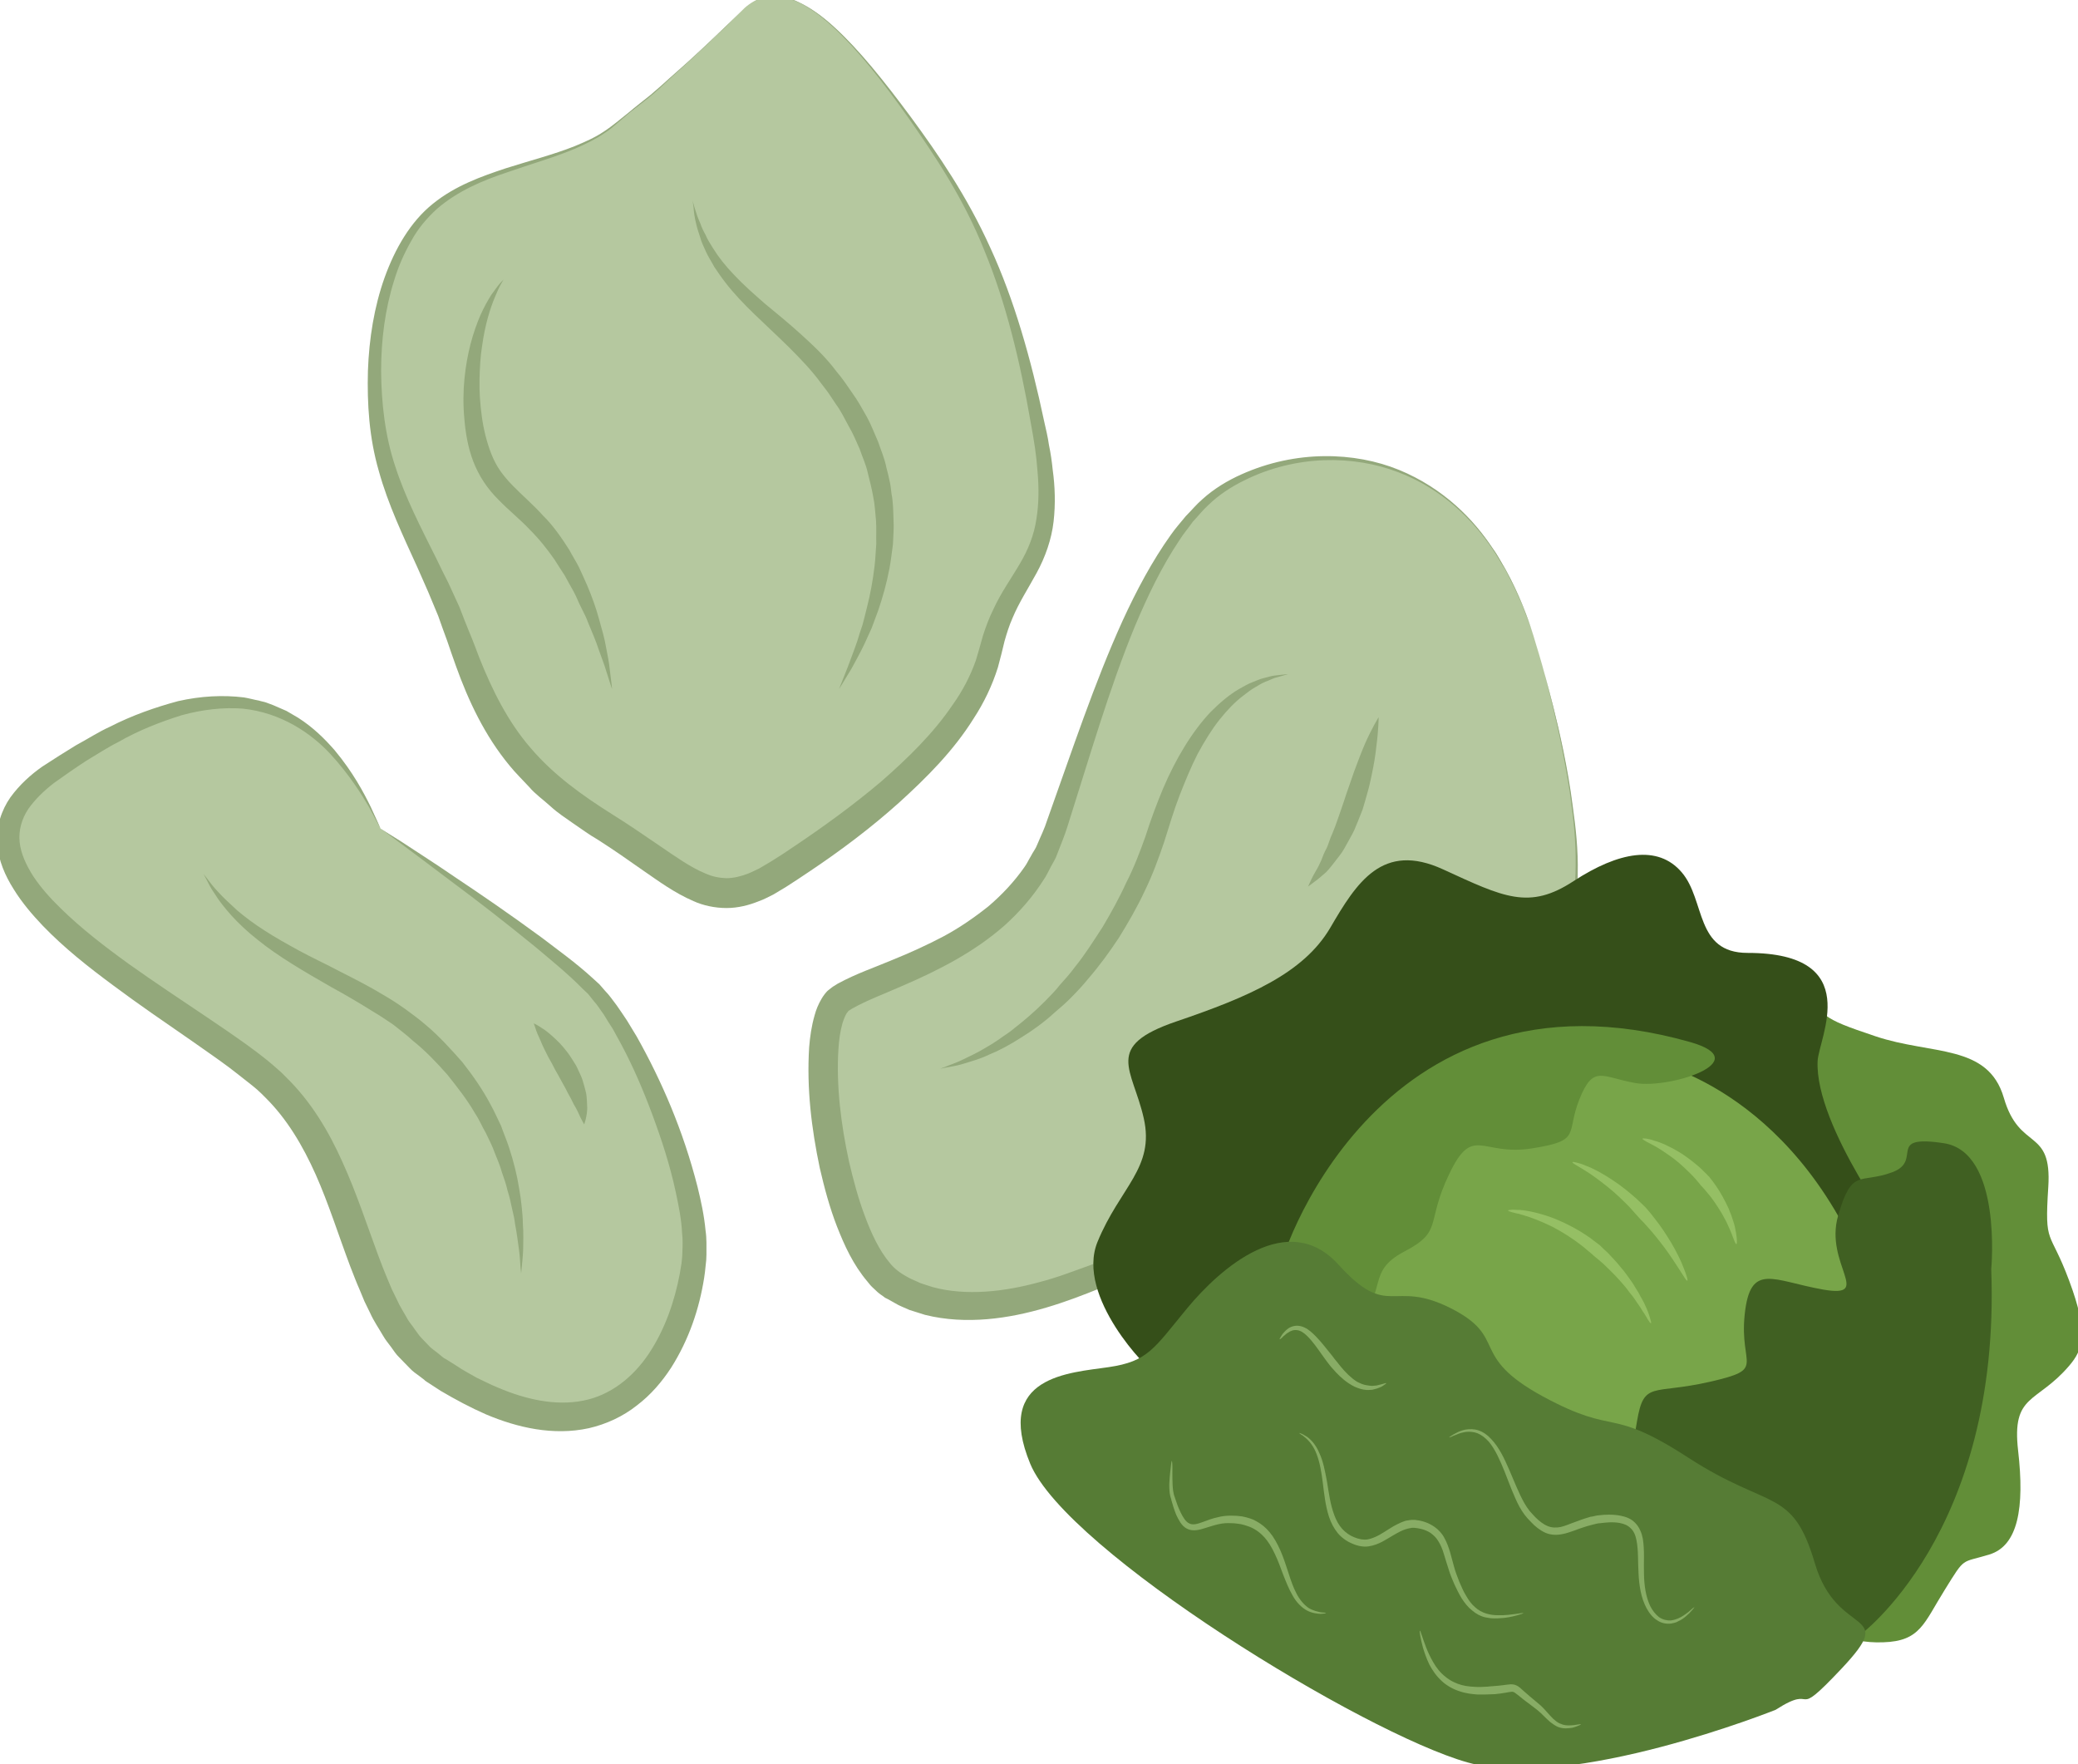
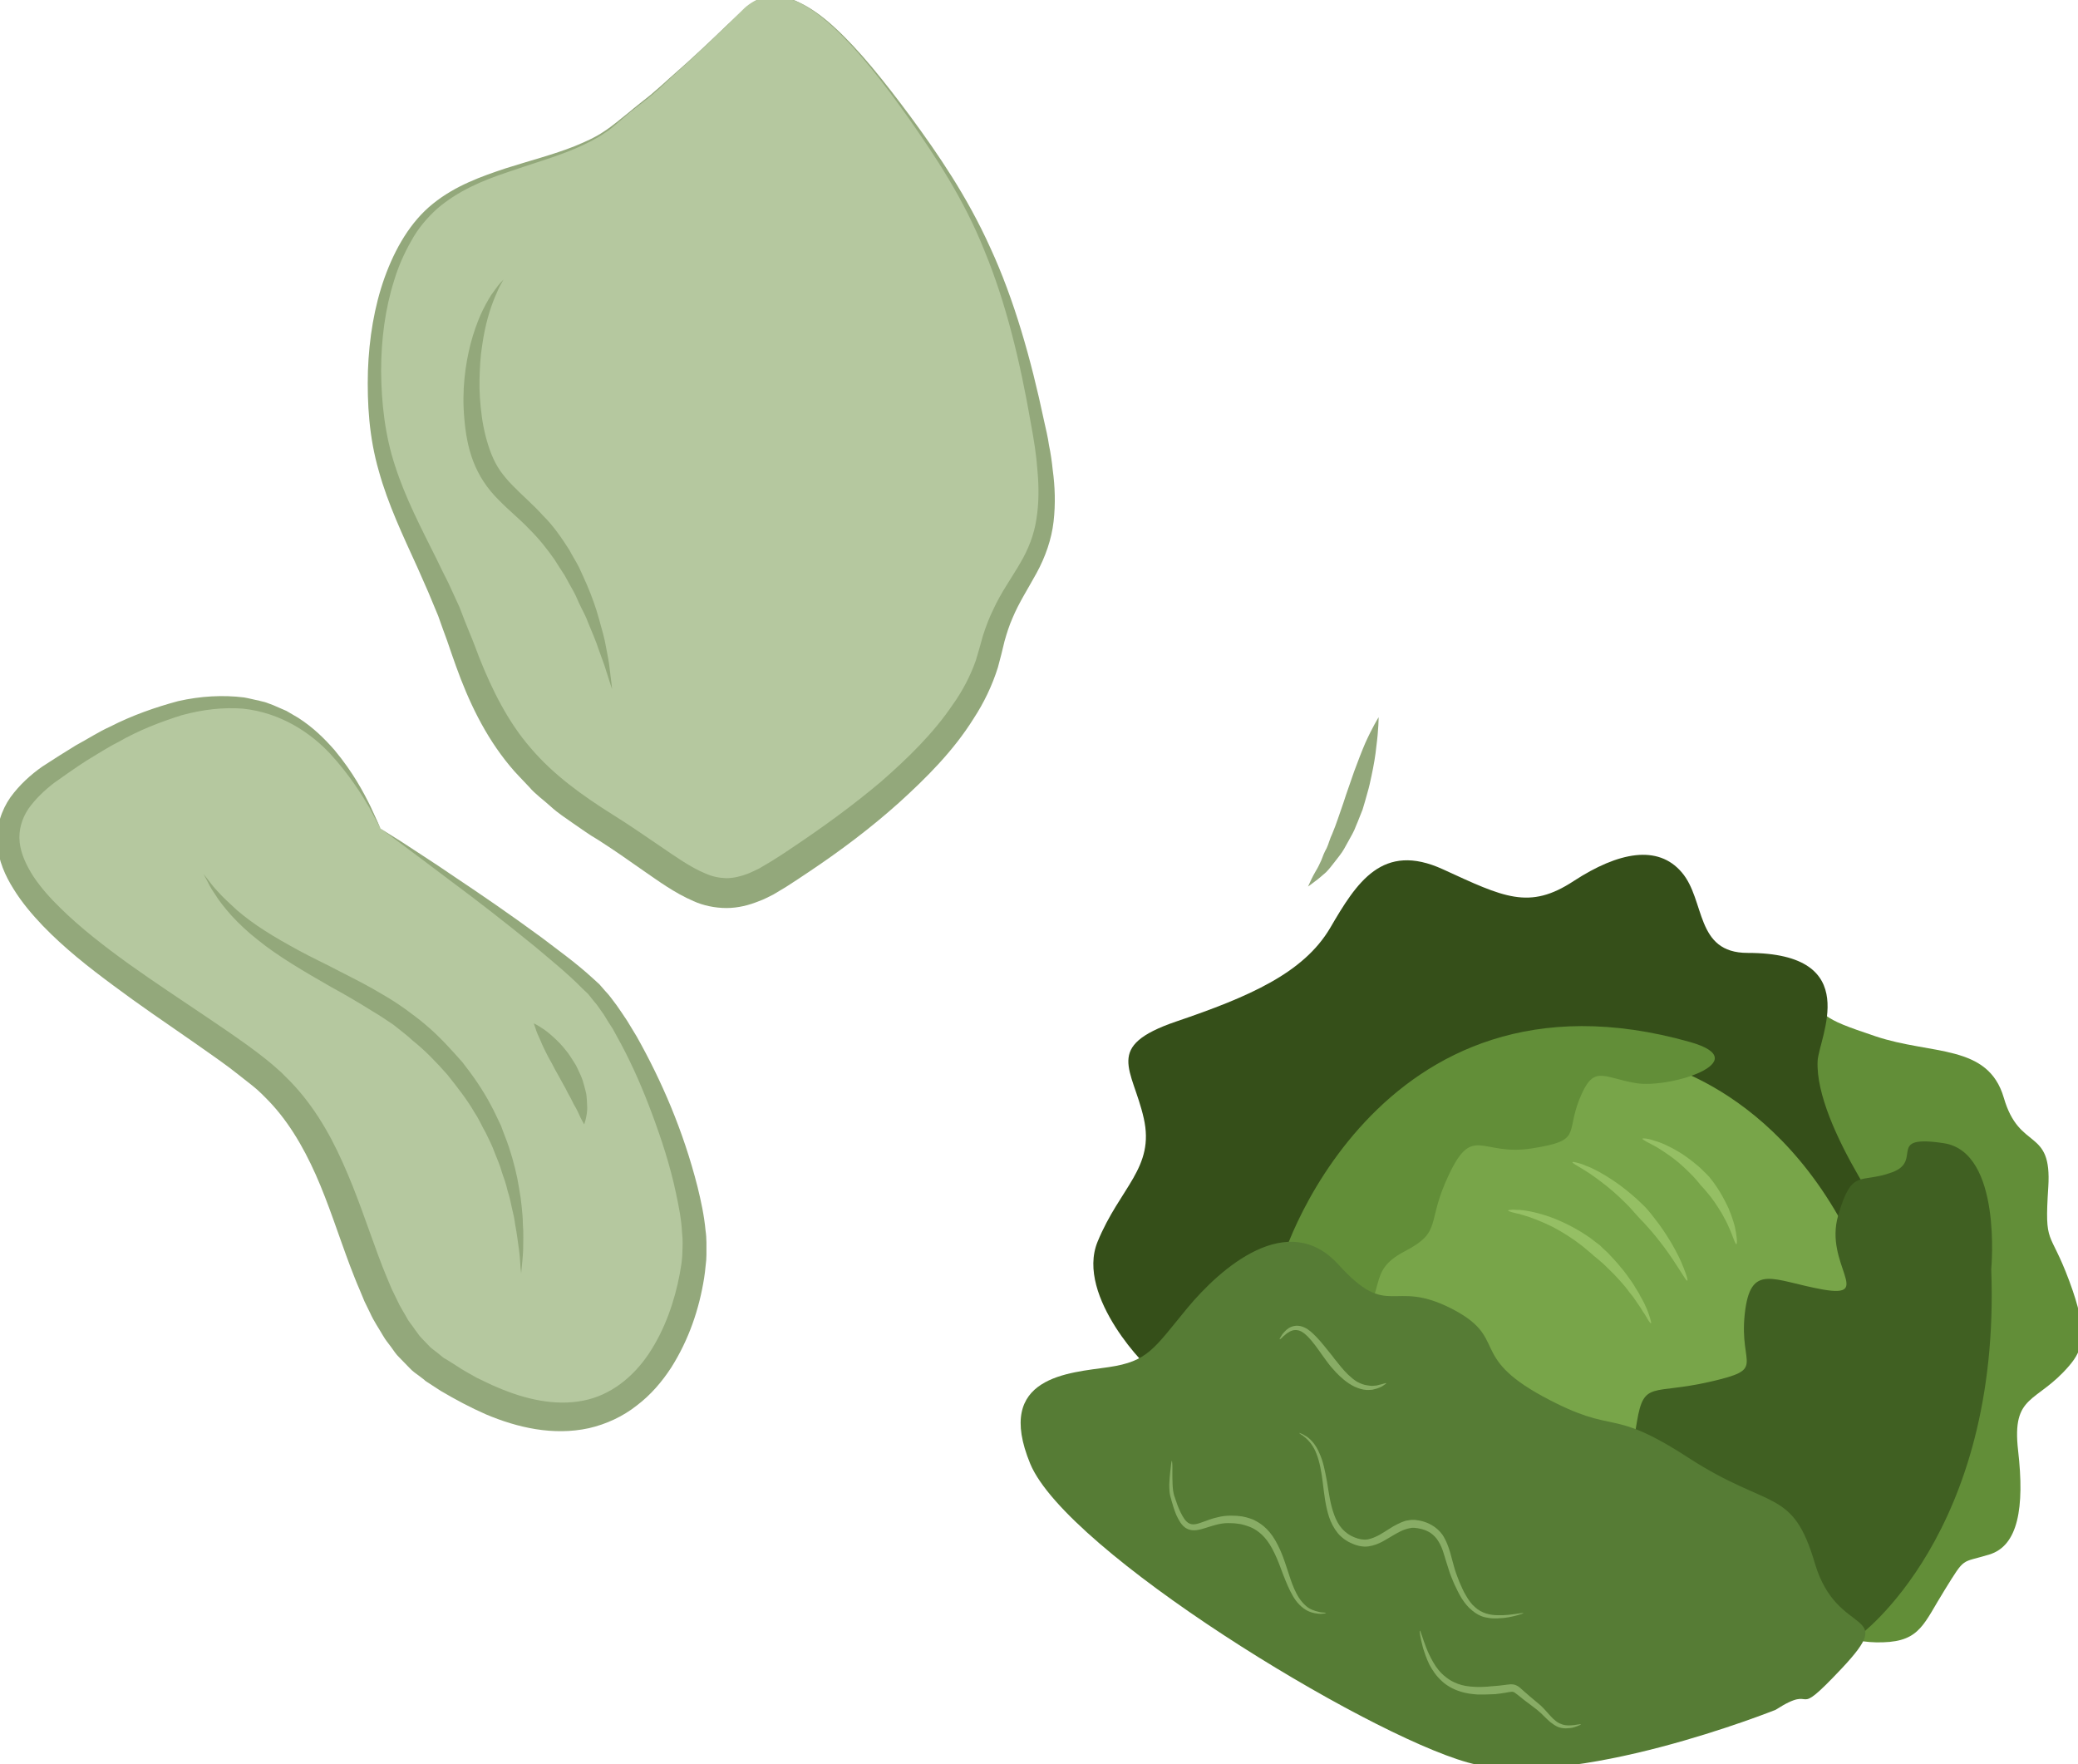
<svg xmlns="http://www.w3.org/2000/svg" xmlns:ns1="http://www.inkscape.org/namespaces/inkscape" xmlns:ns2="http://sodipodi.sourceforge.net/DTD/sodipodi-0.dtd" width="1095.579mm" height="929.987mm" viewBox="0 0 1095.579 929.987" version="1.1" id="svg8" ns1:version="0.92.4 (5da689c313, 2019-01-14)" ns2:docname="Chipsy kapustové.svg">
  <defs id="defs2">
    <style type="text/css" id="style2">
    .fil1 {fill:#E8C882;fill-rule:nonzero}
    .fil2 {fill:#EACA81;fill-rule:nonzero}
    .fil0 {fill:#FCE097;fill-rule:nonzero}
   </style>
    <style type="text/css" id="style2-8">
    .str0 {stroke:white;stroke-width:70.56}
    .fil3 {fill:#30561A;fill-rule:nonzero}
    .fil4 {fill:#3C6626;fill-rule:nonzero}
    .fil2 {fill:#4E7A34;fill-rule:nonzero}
    .fil1 {fill:#72915D;fill-rule:nonzero}
    .fil7 {fill:#CE9E63;fill-rule:nonzero}
    .fil6 {fill:#D89E52;fill-rule:nonzero}
    .fil5 {fill:#D8B280;fill-rule:nonzero}
    .fil0 {fill:white;fill-rule:nonzero}
   </style>
    <style type="text/css" id="style2-9">
   
    .fil2 {fill:#97AF68;fill-rule:nonzero}
    .fil0 {fill:#CDDBAB;fill-rule:nonzero}
    .fil3 {fill:#E6D6C4;fill-rule:nonzero}
    .fil1 {fill:#F9EFE1;fill-rule:nonzero}
    .fil4 {fill:white;fill-rule:nonzero}
   
  </style>
    <style type="text/css" id="style2-4">
   
    .fil0 {fill:#42051E;fill-rule:nonzero}
    .fil2 {fill:#8E2354;fill-rule:nonzero}
    .fil1 {fill:#D2E094;fill-rule:nonzero}
   
  </style>
    <style type="text/css" id="style2-5">
   
    .fil3 {fill:#616D1F;fill-rule:nonzero}
    .fil2 {fill:#889338;fill-rule:nonzero}
    .fil1 {fill:#D1B38F;fill-rule:nonzero}
    .fil4 {fill:#DDC9AF;fill-rule:nonzero}
    .fil0 {fill:#F4E9D9;fill-rule:nonzero}
    .fil5 {fill:#FFFCF9;fill-rule:nonzero}
   
  </style>
    <style type="text/css" id="style2-81">
   
    .fil1 {fill:#628C2C;fill-rule:nonzero}
    .fil0 {fill:#E5DDBD;fill-rule:nonzero}
   
  </style>
    <style type="text/css" id="style2-82">
   
    .fil2 {fill:#628C2C;fill-rule:nonzero}
    .fil0 {fill:#C62645;fill-rule:nonzero}
    .fil1 {fill:#F4D4DC;fill-rule:nonzero}
   
  </style>
    <style type="text/css" id="style2-0">
   
    .fil4 {fill:#89892E;fill-rule:nonzero}
    .fil1 {fill:#A3A549;fill-rule:nonzero}
    .fil5 {fill:#D0D354;fill-rule:nonzero}
    .fil0 {fill:#D6C2A1;fill-rule:nonzero}
    .fil6 {fill:#DADD5E;fill-rule:nonzero}
    .fil3 {fill:#E2CFB0;fill-rule:nonzero}
    .fil7 {fill:#E6D6BE;fill-rule:nonzero}
    .fil2 {fill:#F3E7D1;fill-rule:nonzero}
   
  </style>
    <style type="text/css" id="style2-7">
   
    .fil2 {fill:#C68148}
    .fil1 {fill:#890A0A;fill-rule:nonzero}
    .fil4 {fill:#961212;fill-rule:nonzero}
    .fil0 {fill:#A30D0D;fill-rule:nonzero}
    .fil3 {fill:#AF1B1B;fill-rule:nonzero}
    .fil6 {fill:#B72020;fill-rule:nonzero}
    .fil5 {fill:#D14242;fill-rule:nonzero}
   
  </style>
    <style type="text/css" id="style2-72">
   
    .fil1 {fill:black;fill-rule:nonzero}
    .fil6 {fill:#225B0A;fill-rule:nonzero}
    .fil4 {fill:#662E12;fill-rule:nonzero}
    .fil5 {fill:#8F1323;fill-rule:nonzero}
    .fil0 {fill:#961616;fill-rule:nonzero}
    .fil7 {fill:#B01515;fill-rule:nonzero}
    .fil3 {fill:#F7F7F7;fill-rule:nonzero}
    .fil2 {fill:white;fill-rule:nonzero}
   
  </style>
    <style type="text/css" id="style2-723">
   
    .fil0 {fill:black;fill-rule:nonzero}
    .fil3 {fill:#398942;fill-rule:nonzero}
    .fil6 {fill:#45AF51;fill-rule:nonzero}
    .fil5 {fill:#DBBF03;fill-rule:nonzero}
    .fil8 {fill:#ECC500;fill-rule:nonzero}
    .fil4 {fill:#EDCE30;fill-rule:nonzero}
    .fil2 {fill:#F7F7F7;fill-rule:nonzero}
    .fil7 {fill:#FFD628;fill-rule:nonzero}
    .fil1 {fill:white;fill-rule:nonzero}
   
  </style>
    <style type="text/css" id="style2-95">
   
    .fil0 {fill:#5AB216;fill-rule:nonzero}
    .fil5 {fill:#AAA494;fill-rule:nonzero}
    .fil7 {fill:#BFB7A5;fill-rule:nonzero}
    .fil4 {fill:#D8D8D8;fill-rule:nonzero}
    .fil1 {fill:#E51A1A;fill-rule:nonzero}
    .fil6 {fill:#E5E1DA;fill-rule:nonzero}
    .fil3 {fill:#E6E6E6;fill-rule:nonzero}
    .fil2 {fill:#F4F2F2;fill-rule:nonzero}
    .fil8 {fill:white;fill-rule:nonzero}
   
  </style>
    <style type="text/css" id="style2-6">
   
    .fil3 {fill:black;fill-rule:nonzero}
    .fil10 {fill:#99816B;fill-rule:nonzero}
    .fil11 {fill:#AF987E;fill-rule:nonzero}
    .fil6 {fill:#B7A18A;fill-rule:nonzero}
    .fil1 {fill:#BA855A;fill-rule:nonzero}
    .fil7 {fill:#CCBAA3;fill-rule:nonzero}
    .fil9 {fill:#D3C2B2;fill-rule:nonzero}
    .fil0 {fill:#DDC8B1;fill-rule:nonzero}
    .fil8 {fill:#E0CFB8;fill-rule:nonzero}
    .fil4 {fill:#E5D6C6;fill-rule:nonzero}
    .fil5 {fill:#EFE5DC;fill-rule:nonzero}
    .fil2 {fill:white;fill-rule:nonzero}
   
  </style>
    <style type="text/css" id="style2-46">
   
    .fil0 {fill:#FEFEFE}
    .fil7 {fill:#5B63AA}
    .fil2 {fill:#331972;fill-rule:nonzero}
    .fil1 {fill:#45AF51;fill-rule:nonzero}
    .fil4 {fill:#5037A0;fill-rule:nonzero}
    .fil3 {fill:#662E12;fill-rule:nonzero}
    .fil5 {fill:#ADDDF6;}
    .fil6 {fill:#40A4B1;}
   
  </style>
    <style type="text/css" id="style2-97">
   
    .fil1 {fill:black;fill-rule:nonzero}
    .fil6 {fill:#225B0A;fill-rule:nonzero}
    .fil4 {fill:#662E12;fill-rule:nonzero}
    .fil5 {fill:#8F1323;fill-rule:nonzero}
    .fil0 {fill:#961616;fill-rule:nonzero}
    .fil7 {fill:#B01515;fill-rule:nonzero}
    .fil3 {fill:#F7F7F7;fill-rule:nonzero}
    .fil2 {fill:white;fill-rule:nonzero}
   
  </style>
    <style type="text/css" id="style2-02">
   
    .fil5 {fill:#0D0D1F}
    .fil3 {fill:#97E053}
    .fil2 {fill:#E5EDC7}
    .fil4 {fill:#FAFAF5}
    .fil0 {fill:white}
    .fil1 {fill:#467691;fill-rule:nonzero}
   
  </style>
    <style type="text/css" id="style2-93">
    .fil1 {fill:#E8C882;fill-rule:nonzero}
    .fil2 {fill:#EACA81;fill-rule:nonzero}
    .fil0 {fill:#FCE097;fill-rule:nonzero}
   </style>
    <style type="text/css" id="style2-8-9">
    .str0 {stroke:white;stroke-width:70.56}
    .fil3 {fill:#30561A;fill-rule:nonzero}
    .fil4 {fill:#3C6626;fill-rule:nonzero}
    .fil2 {fill:#4E7A34;fill-rule:nonzero}
    .fil1 {fill:#72915D;fill-rule:nonzero}
    .fil7 {fill:#CE9E63;fill-rule:nonzero}
    .fil6 {fill:#D89E52;fill-rule:nonzero}
    .fil5 {fill:#D8B280;fill-rule:nonzero}
    .fil0 {fill:white;fill-rule:nonzero}
   </style>
    <style type="text/css" id="style2-2">
   
    .fil1 {fill:#354F19;fill-rule:nonzero}
    .fil3 {fill:#406022;fill-rule:nonzero}
    .fil4 {fill:#567C35;fill-rule:nonzero}
    .fil0 {fill:#628E38;fill-rule:nonzero}
    .fil2 {fill:#78A549;fill-rule:nonzero}
    .fil5 {fill:#88AC65;fill-rule:nonzero}
    .fil6 {fill:#95BF64;fill-rule:nonzero}
   
  </style>
  </defs>
  <ns2:namedview id="base" pagecolor="#ffffff" bordercolor="#666666" borderopacity="1.0" ns1:pageopacity="0.0" ns1:pageshadow="2" ns1:zoom="0.175" ns1:cx="1513.3932" ns1:cy="1570.9646" ns1:document-units="mm" ns1:current-layer="Vrstva_x0020_1-6" showgrid="false" showguides="true" ns1:window-width="1920" ns1:window-height="1001" ns1:window-x="-9" ns1:window-y="-9" ns1:window-maximized="1" />
  <g ns1:label="Vrstva 1" ns1:groupmode="layer" id="layer1" transform="translate(474.897,594.553)">
    <g ns1:label="Vrstva 1" ns1:groupmode="layer" transform="matrix(0.265,0,0,0.265,515.71,289.41)" id="layer1-1">
      <g transform="matrix(0.244,0,0,0.244,-3450,-3999.026)" id="Vrstva_x0020_1">
        <g transform="matrix(4.094,0,0,4.094,-23246.633,-42137.532)" id="Vrstva_x0020_1-9">
          <g transform="matrix(1.153,0,0,1.153,-5913.818,-3852.181)" id="Vrstva_x0020_1-7">
            <g id="_433943408">
              <g ns1:label="Vrstva 1" ns1:groupmode="layer" transform="matrix(2.031,0,0,2.031,12384.973,14657.205)" id="layer1-2">
                <g transform="matrix(0.244,0,0,0.244,-3118.67,-3893.97)" id="Vrstva_x0020_1-6">
                  <path ns1:connector-curvature="0" d="m 8899,15187 c 0,0 588,398 743,559 155,161 362,671 352,916 -10,246 -212,871 -904,412 -292,-194 -264,-722 -573,-1002 -309,-280 -1283,-721 -768,-1079 515,-358 901,-357 1150,194 z" style="fill:#b5c89f;fill-opacity:1;fill-rule:nonzero" id="path7" class="fil0" />
-                   <path ns1:connector-curvature="0" d="m 12929,14553 c 0,0 205,650 118,950 -86,300 -453,764 -651,909 -198,144 -828,264 -1024,343 -196,79 -476,159 -688,24 -211,-135 -319,-909 -180,-1000 139,-91 605,-173 744,-582 140,-409 279,-903 513,-1136 235,-233 933,-333 1168,492 z" style="fill:#b5c89f;fill-opacity:1;fill-rule:nonzero" id="path9" class="fil0" />
                  <path ns1:connector-curvature="0" d="m 10167,12328 c 0,0 -279,281 -472,421 -192,140 -524,123 -681,351 -158,228 -158,578 -105,789 52,210 175,386 262,631 87,246 175,456 489,649 315,193 385,333 630,175 244,-158 664,-456 734,-771 70,-316 262,-281 175,-754 -88,-474 -193,-737 -402,-1035 -210,-298 -455,-614 -630,-456 z" style="fill:#b5c89f;fill-opacity:1;fill-rule:nonzero" id="path11" class="fil0" />
                  <path ns1:connector-curvature="0" d="m 10167,12328 c 0,0 6,-5 19,-15 13,-8 34,-21 64,-26 30,-4 69,1 109,21 40,19 82,49 124,88 84,77 171,185 265,312 94,128 196,276 277,456 82,178 141,385 187,603 6,27 13,55 17,84 6,28 10,57 13,86 8,58 10,119 3,180 -7,62 -29,124 -59,179 -30,55 -62,104 -84,157 -12,27 -20,53 -28,81 -7,30 -14,58 -23,91 -20,64 -49,124 -85,179 -70,112 -163,205 -260,293 -97,87 -202,166 -311,239 -28,19 -54,36 -82,54 -15,9 -30,18 -45,27 -17,8 -32,17 -50,23 -34,14 -73,24 -113,24 -41,0 -82,-9 -115,-24 -69,-30 -122,-70 -176,-107 -54,-38 -104,-73 -159,-108 -28,-16 -55,-36 -83,-55 -27,-19 -55,-37 -80,-60 -25,-23 -53,-42 -75,-68 -23,-25 -47,-48 -68,-74 -87,-105 -144,-227 -187,-347 -11,-30 -21,-60 -31,-89 -11,-29 -21,-58 -31,-86 -12,-28 -23,-56 -35,-84 -12,-28 -25,-56 -37,-84 -50,-110 -103,-221 -135,-337 -34,-117 -41,-235 -38,-349 4,-113 22,-224 58,-325 36,-100 90,-195 169,-258 78,-63 169,-95 253,-123 85,-27 167,-48 240,-77 36,-15 71,-30 102,-51 31,-20 58,-44 85,-65 26,-22 52,-42 77,-62 24,-20 46,-40 67,-59 86,-75 150,-137 194,-179 44,-42 67,-65 67,-65 z m 0,0 c 0,0 -23,23 -66,66 -44,42 -108,104 -193,180 -21,19 -43,40 -67,60 -25,20 -50,41 -77,62 -13,11 -27,22 -40,33 -14,12 -28,24 -44,34 -30,21 -66,38 -102,54 -73,31 -155,54 -238,83 -84,28 -171,64 -244,127 -35,32 -66,68 -90,112 -25,44 -45,89 -60,139 -31,98 -45,205 -45,315 1,109 13,223 49,331 35,109 89,213 144,323 13,28 27,55 41,83 13,28 26,57 39,85 11,30 23,59 35,89 12,28 23,58 34,87 45,113 100,224 179,315 80,94 179,165 287,233 55,34 111,73 164,109 53,36 106,74 157,95 26,12 50,16 74,17 25,0 50,-6 76,-16 13,-5 26,-12 39,-18 l 39,-23 c 26,-16 54,-34 80,-52 106,-71 209,-146 305,-227 94,-82 183,-169 250,-268 35,-49 62,-101 81,-155 8,-26 17,-58 25,-87 10,-31 22,-63 36,-91 27,-59 64,-110 93,-160 29,-49 49,-100 57,-154 9,-55 9,-111 4,-167 -2,-28 -5,-56 -9,-83 -4,-28 -9,-55 -14,-83 -38,-220 -88,-424 -162,-603 -72,-181 -172,-330 -263,-460 -91,-129 -177,-238 -260,-315 -42,-39 -83,-70 -123,-89 -39,-19 -78,-25 -108,-21 -30,5 -51,17 -64,25 -12,10 -19,15 -19,15 z" style="fill:#93a87b;fill-opacity:1;fill-rule:nonzero" id="path13" class="fil1" />
-                   <path ns1:connector-curvature="0" d="m 12929,14553 c 0,0 -3,-8 -8,-24 -5,-16 -11,-40 -23,-70 -6,-14 -12,-31 -19,-50 -8,-18 -17,-37 -26,-58 -10,-21 -22,-43 -34,-67 -15,-22 -28,-48 -45,-72 -66,-98 -172,-208 -328,-267 -153,-59 -355,-62 -537,29 -45,22 -88,50 -125,86 -19,17 -36,39 -54,58 -15,22 -33,42 -47,65 -61,91 -110,193 -155,300 -89,216 -157,453 -235,698 -9,30 -23,62 -35,94 -5,16 -15,31 -23,46 -8,15 -15,31 -25,45 -37,58 -83,111 -135,158 -104,92 -229,156 -354,210 -63,28 -126,51 -179,81 l -11,7 c 1,-1 -1,1 -1,1 -1,1 -2,2 -3,4 -2,2 -3,3 -4,5 -5,9 -10,21 -14,34 -8,28 -12,59 -14,90 -8,128 9,263 37,392 15,64 32,128 55,189 22,60 50,120 87,164 17,21 37,36 65,51 13,7 27,12 41,19 14,5 28,9 43,14 58,16 121,20 184,16 63,-4 126,-16 188,-33 63,-16 121,-39 185,-62 130,-42 256,-70 381,-102 124,-31 245,-62 361,-100 116,-38 229,-77 313,-154 88,-74 165,-159 235,-243 71,-84 135,-169 192,-254 56,-84 106,-169 143,-254 9,-21 18,-42 25,-64 4,-11 7,-21 11,-32 3,-11 5,-21 8,-32 2,-11 5,-21 6,-32 2,-11 3,-21 4,-32 1,-10 2,-21 4,-31 0,-11 0,-21 1,-32 3,-82 -3,-160 -13,-232 -8,-71 -21,-136 -32,-195 -23,-117 -47,-208 -63,-270 -17,-62 -27,-94 -27,-94 z m 0,0 c 0,0 10,32 27,94 17,62 42,152 66,269 12,59 24,124 33,196 10,71 19,149 17,233 0,10 0,21 0,31 -1,11 -2,21 -3,32 -1,11 -2,22 -3,33 -2,11 -4,21 -6,32 -3,11 -5,22 -8,34 -3,10 -6,21 -10,32 -6,22 -15,43 -24,65 -36,87 -83,174 -137,262 -54,87 -115,176 -184,263 -69,87 -143,175 -231,256 -11,11 -23,20 -35,30 l -18,14 c -8,7 -12,9 -19,14 -24,17 -53,32 -81,46 -55,27 -113,51 -172,71 -117,43 -238,79 -361,115 -123,36 -251,69 -370,113 -120,49 -254,97 -396,109 -71,6 -145,3 -217,-15 -18,-6 -36,-11 -54,-17 -17,-8 -35,-14 -51,-24 l -25,-14 -6,-3 -4,-2 -5,-4 -10,-7 c -6,-4 -16,-13 -24,-21 -9,-8 -15,-15 -21,-23 -51,-60 -81,-127 -107,-193 -26,-67 -44,-135 -60,-204 -29,-138 -46,-277 -37,-421 3,-36 8,-73 19,-111 5,-19 13,-39 25,-59 3,-5 7,-11 11,-16 4,-5 8,-10 15,-15 6,-4 10,-9 18,-13 l 11,-7 c 66,-36 130,-57 191,-83 62,-25 121,-52 178,-82 56,-30 108,-66 157,-105 48,-41 90,-86 125,-136 9,-12 15,-26 23,-39 7,-14 17,-26 22,-40 12,-29 25,-54 35,-86 86,-240 164,-477 262,-693 49,-107 104,-210 169,-301 16,-23 35,-44 52,-65 20,-20 37,-41 58,-59 41,-37 88,-65 135,-86 191,-86 396,-79 550,-16 78,32 144,76 198,124 54,48 96,100 129,150 18,24 30,50 44,72 13,24 24,46 34,67 10,21 18,41 26,59 7,18 13,35 19,50 11,30 17,54 22,70 5,16 8,24 8,24 z" style="fill:#93a87b;fill-opacity:1;fill-rule:nonzero" id="path15" class="fil1" />
                  <path ns1:connector-curvature="0" d="m 8899,15187 c 0,0 -14,-25 -39,-73 -27,-46 -69,-114 -136,-187 -67,-72 -171,-144 -306,-158 -67,-5 -139,3 -212,23 -73,23 -149,52 -222,94 -38,19 -74,43 -111,65 -37,24 -77,52 -112,77 -35,27 -66,57 -90,91 -23,35 -34,74 -30,115 4,40 23,81 48,120 26,39 58,75 94,110 71,70 154,134 240,196 87,62 178,122 270,184 46,31 93,63 139,96 24,17 46,34 70,53 12,10 23,19 33,28 l 17,15 16,16 c 88,85 151,191 199,299 49,108 85,219 124,324 10,27 20,53 31,79 l 16,38 18,37 c 11,25 26,47 39,71 7,11 16,21 23,32 8,10 15,22 23,30 l 25,26 c 7,9 21,18 31,26 l 17,14 4,3 2,2 c 2,1 -4,-4 -1,-1 l 9,5 35,22 c 23,16 47,28 71,42 24,11 48,24 73,34 98,42 202,65 298,46 95,-18 175,-82 230,-165 55,-83 89,-181 107,-277 2,-12 4,-25 6,-36 1,-12 3,-23 3,-37 1,-23 2,-46 -1,-70 -2,-47 -12,-95 -22,-142 -20,-94 -50,-185 -82,-271 -32,-86 -67,-167 -107,-242 -10,-18 -20,-37 -30,-55 -11,-17 -22,-34 -32,-51 -12,-16 -21,-32 -35,-47 l -19,-24 -20,-19 c -53,-54 -112,-101 -165,-146 -108,-88 -205,-163 -286,-223 -160,-121 -253,-189 -253,-189 z m 0,0 c 0,0 24,16 70,44 45,30 112,72 195,129 84,56 185,125 298,208 56,43 117,86 177,141 8,7 14,13 23,21 l 20,23 c 14,14 27,33 40,50 12,17 24,35 36,53 11,19 23,37 34,56 86,153 162,327 212,524 12,49 23,99 28,153 4,26 3,54 3,83 0,12 -1,26 -3,40 -1,14 -3,27 -5,41 -17,108 -53,215 -115,313 -32,49 -71,95 -120,132 -48,38 -106,65 -167,79 -124,27 -249,-2 -358,-48 -55,-24 -107,-52 -158,-82 l -37,-24 -9,-6 c 2,2 -6,-4 -6,-4 l -2,-1 -4,-4 -17,-13 c -12,-9 -22,-15 -34,-28 l -35,-36 c -13,-12 -20,-25 -30,-38 -9,-12 -19,-24 -27,-38 -15,-26 -33,-52 -45,-79 l -20,-41 -17,-41 c -12,-27 -22,-54 -33,-82 -41,-109 -75,-218 -120,-319 -45,-101 -101,-195 -175,-268 l -14,-14 -15,-14 c -11,-9 -21,-18 -32,-26 -20,-16 -42,-33 -64,-50 -44,-33 -90,-64 -135,-96 -91,-63 -182,-125 -269,-190 -88,-65 -173,-132 -248,-210 -37,-39 -72,-80 -101,-127 -29,-46 -53,-99 -57,-158 -5,-59 15,-118 46,-162 32,-44 71,-79 111,-107 41,-27 78,-50 117,-74 41,-22 79,-47 119,-65 78,-40 159,-68 237,-89 79,-18 157,-22 230,-13 18,3 35,8 52,11 9,3 18,4 26,7 8,3 16,6 24,9 15,7 31,13 46,20 14,8 27,16 41,24 53,34 93,74 127,113 65,78 102,149 126,198 22,49 34,75 34,75 z" style="fill:#93a87b;fill-opacity:1;fill-rule:nonzero" id="path17" class="fil1" />
                  <path ns1:connector-curvature="0" d="m 9328,13273 c 0,0 -3,5 -9,16 -6,10 -13,26 -21,45 -17,40 -35,98 -45,171 -6,36 -8,75 -9,117 -1,41 2,85 8,129 6,44 17,89 33,130 10,25 19,41 31,59 13,18 27,35 44,52 33,34 72,67 106,105 34,33 65,78 91,119 11,21 24,41 34,61 10,21 19,42 28,62 17,40 31,79 41,116 10,36 20,69 25,100 6,30 11,56 13,78 6,44 8,68 8,68 0,0 -8,-23 -21,-65 -6,-21 -16,-45 -26,-74 -9,-28 -23,-60 -37,-94 -6,-17 -15,-34 -24,-52 -9,-17 -16,-37 -26,-55 -10,-18 -21,-37 -31,-56 -12,-18 -24,-37 -36,-56 -26,-37 -52,-70 -88,-106 -32,-34 -70,-64 -107,-102 -18,-18 -36,-39 -51,-62 -15,-22 -29,-51 -37,-72 -19,-50 -27,-101 -31,-149 -9,-97 3,-187 22,-261 10,-38 22,-71 34,-99 13,-29 26,-52 38,-71 13,-18 23,-32 31,-41 8,-8 12,-13 12,-13 z" style="fill:#93a87b;fill-opacity:1;fill-rule:nonzero" id="path19" class="fil2" />
-                   <path ns1:connector-curvature="0" d="m 9987,12999 c 0,0 2,8 6,22 2,6 5,15 8,25 3,10 8,21 13,33 4,12 10,25 18,39 6,15 15,29 25,45 19,31 44,63 75,95 31,33 67,65 106,99 40,33 83,68 126,107 43,39 88,81 125,131 10,12 19,23 28,36 l 27,39 c 19,26 34,54 50,82 15,27 26,57 39,86 10,30 23,59 29,90 4,15 8,31 11,46 4,15 5,30 7,46 6,30 6,60 7,90 2,30 -1,59 -2,87 -4,29 -7,56 -12,83 -10,53 -24,102 -39,146 -8,22 -16,43 -23,62 -9,20 -17,38 -25,55 -16,34 -33,63 -45,86 -28,47 -44,72 -44,72 0,0 11,-28 31,-78 9,-25 21,-55 33,-90 5,-17 11,-36 18,-56 5,-20 11,-41 16,-63 11,-43 20,-91 26,-142 3,-25 4,-52 6,-78 -1,-27 1,-54 -1,-81 -3,-28 -4,-56 -10,-84 -5,-28 -12,-55 -19,-83 -6,-28 -19,-55 -28,-82 -12,-27 -23,-54 -38,-79 -14,-26 -27,-53 -44,-76 l -24,-36 c -8,-12 -18,-24 -27,-36 -34,-47 -74,-88 -114,-128 -80,-79 -163,-149 -221,-225 -14,-18 -27,-37 -39,-55 -10,-19 -21,-35 -29,-53 -8,-18 -16,-34 -20,-50 -5,-15 -10,-30 -13,-43 -7,-27 -9,-47 -10,-62 -2,-14 -3,-22 -3,-22 z" style="fill:#93a87b;fill-opacity:1;fill-rule:nonzero" id="path21" class="fil2" />
-                   <path ns1:connector-curvature="0" d="m 10849,16024 c 0,0 7,-2 20,-7 13,-6 33,-12 56,-23 24,-12 52,-24 83,-43 16,-9 32,-19 49,-31 16,-12 34,-22 51,-37 35,-27 71,-58 107,-94 17,-18 36,-36 52,-57 18,-20 36,-40 52,-62 35,-43 65,-91 97,-140 29,-49 58,-101 82,-154 27,-52 48,-108 67,-161 18,-57 39,-113 61,-166 45,-106 102,-200 166,-268 33,-33 66,-61 99,-80 16,-9 31,-18 47,-24 15,-6 28,-12 42,-15 13,-3 24,-7 34,-8 11,-1 19,-2 26,-3 14,-2 22,-2 22,-2 0,0 -7,2 -21,6 -7,2 -15,4 -25,7 -9,3 -20,9 -32,13 -12,5 -24,12 -37,20 -14,8 -27,18 -41,29 -28,21 -56,50 -83,84 -27,34 -52,75 -76,119 -23,45 -43,94 -63,145 -20,52 -36,106 -54,163 -20,59 -41,116 -68,171 -26,56 -57,109 -89,161 -33,50 -68,98 -106,142 -18,22 -37,43 -57,63 -19,20 -40,38 -60,55 -39,36 -80,65 -119,89 -39,25 -76,45 -111,59 -33,16 -65,24 -90,32 -26,8 -46,10 -60,13 -14,3 -21,4 -21,4 z" style="fill:#93a87b;fill-opacity:1;fill-rule:nonzero" id="path23" class="fil2" />
                  <path ns1:connector-curvature="0" d="m 11596,16227 c 0,0 21,-5 57,-12 18,-3 40,-9 64,-16 12,-3 25,-6 38,-11 14,-4 28,-9 43,-14 29,-9 60,-24 93,-37 16,-6 32,-15 48,-23 17,-9 34,-16 51,-26 16,-10 33,-20 50,-30 17,-9 33,-22 50,-32 34,-21 65,-48 97,-73 30,-28 62,-54 88,-84 28,-28 52,-59 76,-89 11,-15 21,-32 31,-47 6,-7 11,-15 16,-22 4,-8 8,-16 12,-24 9,-15 17,-30 25,-45 7,-14 13,-29 19,-43 5,-15 12,-28 16,-42 5,-13 8,-26 12,-38 4,-12 7,-23 11,-34 2,-11 4,-21 5,-30 7,-36 12,-57 12,-57 0,0 1,21 2,59 0,9 1,20 1,31 -2,11 -3,23 -5,36 -1,14 -3,28 -5,42 -2,15 -7,30 -11,45 -4,16 -8,33 -14,50 -7,16 -13,33 -21,50 -3,9 -7,18 -11,26 -4,9 -9,17 -14,26 -9,17 -19,35 -30,52 -24,33 -47,70 -77,100 -28,33 -61,62 -93,92 -34,26 -68,54 -105,76 -35,24 -73,42 -109,60 -37,17 -74,32 -109,43 -35,11 -69,21 -101,27 -15,3 -31,6 -45,8 -15,2 -29,3 -42,5 -26,2 -48,4 -67,3 -37,-1 -58,-2 -58,-2 z" style="fill:#eaca81;fill-rule:nonzero" id="path25" class="fil2" />
                  <path ns1:connector-curvature="0" d="m 12132,15389 c 0,0 4,-9 12,-26 4,-8 9,-18 15,-28 7,-11 13,-24 19,-37 5,-14 11,-29 19,-43 7,-15 11,-33 19,-49 7,-17 14,-35 20,-53 6,-18 13,-37 19,-55 12,-38 26,-75 38,-111 13,-35 26,-69 38,-97 25,-56 47,-91 47,-91 0,0 0,42 -8,102 -3,31 -9,66 -17,103 -4,19 -8,38 -14,58 -5,19 -11,39 -17,59 -8,19 -15,39 -23,57 -7,20 -18,37 -27,54 -10,18 -18,34 -30,49 -11,15 -22,28 -32,41 -5,6 -10,12 -15,17 -5,4 -10,9 -15,13 -9,8 -18,15 -25,20 -14,11 -23,17 -23,17 z" style="fill:#93a87b;fill-opacity:1;fill-rule:nonzero" id="path27" class="fil2" />
                  <path ns1:connector-curvature="0" d="m 8282,15345 c 0,0 4,6 13,17 8,11 21,28 38,46 17,19 40,40 66,64 27,23 59,47 95,70 37,24 78,47 122,71 44,24 92,46 141,72 49,25 101,51 152,82 26,15 49,30 76,49 24,18 47,34 71,55 48,40 88,85 128,130 37,47 71,96 98,147 14,25 25,51 37,75 9,26 20,51 28,76 16,49 28,97 35,142 4,22 7,43 9,64 2,20 4,40 4,58 3,36 1,68 1,94 -1,26 -4,47 -5,61 -1,13 -2,21 -2,21 0,0 0,-8 -2,-21 -1,-14 -2,-35 -5,-60 -4,-26 -7,-57 -14,-92 -2,-18 -6,-36 -11,-56 -4,-19 -8,-39 -15,-60 -5,-22 -12,-43 -20,-65 -6,-23 -16,-45 -25,-68 -8,-23 -20,-46 -31,-69 -13,-22 -23,-47 -38,-69 -27,-47 -61,-90 -96,-134 -37,-42 -77,-84 -121,-119 -20,-19 -45,-37 -67,-55 -22,-15 -47,-32 -71,-46 -48,-30 -97,-59 -145,-85 -96,-55 -187,-108 -257,-165 -36,-28 -66,-57 -91,-84 -24,-27 -44,-52 -58,-75 -15,-21 -24,-40 -30,-52 -7,-12 -10,-19 -10,-19 z" style="fill:#93a87b;fill-opacity:1;fill-rule:nonzero" id="path29" class="fil2" />
-                   <path ns1:connector-curvature="0" d="m 9433,15866 c 0,0 7,3 17,9 9,6 23,14 38,27 15,13 32,28 48,47 7,9 16,19 23,30 7,10 14,22 21,33 6,11 11,24 17,36 5,11 9,24 12,36 3,12 7,24 8,35 1,12 2,23 2,33 1,10 0,19 -1,28 -1,8 -3,15 -4,21 -3,11 -5,17 -5,17 0,0 -4,-6 -9,-16 -6,-10 -11,-25 -20,-41 -5,-8 -10,-17 -14,-26 -4,-9 -10,-18 -15,-28 -5,-10 -10,-20 -16,-30 -6,-10 -11,-21 -17,-31 -6,-10 -12,-21 -17,-31 -5,-11 -12,-21 -17,-31 -10,-20 -20,-39 -27,-57 -8,-17 -15,-33 -18,-44 -4,-11 -6,-17 -6,-17 z" style="fill:#93a87b;fill-opacity:1;fill-rule:nonzero" id="path31" class="fil2" />
+                   <path ns1:connector-curvature="0" d="m 9433,15866 c 0,0 7,3 17,9 9,6 23,14 38,27 15,13 32,28 48,47 7,9 16,19 23,30 7,10 14,22 21,33 6,11 11,24 17,36 5,11 9,24 12,36 3,12 7,24 8,35 1,12 2,23 2,33 1,10 0,19 -1,28 -1,8 -3,15 -4,21 -3,11 -5,17 -5,17 0,0 -4,-6 -9,-16 -6,-10 -11,-25 -20,-41 -5,-8 -10,-17 -14,-26 -4,-9 -10,-18 -15,-28 -5,-10 -10,-20 -16,-30 -6,-10 -11,-21 -17,-31 -6,-10 -12,-21 -17,-31 -5,-11 -12,-21 -17,-31 -10,-20 -20,-39 -27,-57 -8,-17 -15,-33 -18,-44 -4,-11 -6,-17 -6,-17 " style="fill:#93a87b;fill-opacity:1;fill-rule:nonzero" id="path31" class="fil2" />
                </g>
              </g>
              <g transform="matrix(0.334,0,0,0.334,9012.136,10135.785)" id="Vrstva_x0020_1-3">
                <path d="m 11039,13042 c 0,0 490,-53 628,136 137,190 110,190 402,288 291,98 582,38 664,318 81,280 250,151 230,462 -20,310 7,212 108,484 102,273 71,357 0,440 -168,197 -298,143 -264,439 34,295 0,492 -149,537 -149,46 -122,8 -230,182 -109,174 -126,266 -319,272 -193,7 -311,-75 -359,-121 -47,-45 -251,-696 -278,-696 -27,0 -461,-785 -461,-785 l -284,-1078 z" style="fill:#628e38;fill-rule:nonzero" id="path7-2" class="fil0" ns1:connector-curvature="0" />
                <path d="m 8336,15200 c -22,0 -406,-388 -290,-671 116,-283 297,-382 239,-639 -58,-257 -210,-371 167,-500 377,-128 659,-250 797,-484 137,-235 270,-447 584,-303 314,144 445,212 676,60 232,-151 435,-189 558,-45 124,144 68,417 341,417 609,0 367,440 362,560 -15,338 435,934 435,934 l -674,1363 c 0,0 -1362,360 -1416,368 -55,7 -1199,-606 -1199,-606 z" style="fill:#354f19;fill-rule:nonzero" id="path9-2" class="fil1" ns1:connector-curvature="0" />
                <path d="m 10901,13595 c 0,0 726,128 1116,1090 l -285,992 -1433,409 -963,-757 36,-1023 681,-560 z" style="fill:#78a549;fill-rule:nonzero" id="path11-3" class="fil2" ns1:connector-curvature="0" />
                <path d="m 11980,16570 c 0,0 739,-530 688,-1900 0,0 58,-606 -246,-651 -304,-46 -102,91 -268,151 -166,61 -206,-26 -278,224 -72,250 184,427 -77,382 -261,-46 -377,-144 -406,128 -29,273 116,281 -181,349 -297,68 -340,-8 -376,204 -37,212 -51,341 -44,371 7,30 152,386 174,386 22,0 406,273 406,273 z" style="fill:#406022;fill-rule:nonzero" id="path13-07" class="fil3" ns1:connector-curvature="0" />
                <path d="m 8988,14685 c -22,-23 491,-1651 2123,-1189 348,99 -109,243 -283,212 -174,-30 -217,-98 -290,84 -72,181 15,213 -246,254 -261,41 -304,-126 -427,132 -124,257 -29,295 -232,401 -203,106 -80,204 -254,379 -174,174 -391,-273 -391,-273 z" style="fill:#628e38;fill-rule:nonzero" id="path15-9" class="fil0" ns1:connector-curvature="0" />
                <path d="m 11553,16949 c 0,0 -1058,424 -1594,272 -536,-151 -2072,-1090 -2261,-1544 -188,-455 203,-470 406,-500 203,-30 232,-94 406,-305 174,-210 521,-513 782,-225 261,288 276,72 580,225 304,154 87,244 478,457 391,211 333,45 754,318 420,272 536,151 652,545 116,393 436,228 137,545 -266,282 -116,68 -340,212 z" style="fill:#567c35;fill-rule:nonzero" id="path17-8" class="fil4" ns1:connector-curvature="0" />
                <path d="m 9227,16449 c 0,1 -9,3 -27,4 -17,-1 -43,-3 -70,-17 -28,-15 -55,-42 -74,-76 -20,-34 -35,-72 -50,-110 -14,-38 -28,-76 -44,-109 -16,-34 -34,-63 -53,-84 -38,-42 -75,-53 -76,-54 -2,0 -18,-8 -46,-14 -14,-2 -31,-5 -51,-5 -20,-1 -41,0 -63,5 -23,5 -47,13 -73,21 -13,4 -26,8 -42,10 -15,2 -33,1 -48,-7 -16,-7 -27,-20 -36,-33 -8,-13 -15,-26 -21,-39 -11,-27 -19,-54 -26,-79 l 1,1 c -11,-29 -11,-57 -11,-81 1,-25 3,-46 5,-64 4,-35 6,-56 8,-56 2,0 4,21 3,57 0,18 0,39 1,62 1,24 3,50 13,73 v 0 1 c 8,25 17,50 29,74 12,24 26,49 46,57 19,9 44,1 68,-8 25,-9 50,-19 75,-24 25,-7 50,-9 71,-9 11,1 21,0 31,1 10,1 18,2 27,3 32,6 52,15 53,15 2,0 12,5 29,15 17,10 40,27 61,53 21,25 39,58 55,94 16,36 28,75 41,114 12,38 25,76 42,108 17,33 39,58 62,74 24,15 47,19 64,23 16,1 26,2 26,4 z" style="fill:#88ac65;fill-rule:nonzero" id="path19-90" class="fil5" ns1:connector-curvature="0" />
                <path d="m 10249,16449 c 0,1 -13,6 -35,12 -23,6 -55,14 -96,15 -10,1 -21,0 -32,0 -6,0 -11,-1 -17,-2 -6,-1 -12,-2 -17,-3 -24,-5 -48,-18 -68,-35 -22,-17 -39,-39 -54,-62 -15,-24 -27,-50 -39,-75 -11,-25 -22,-52 -30,-79 -9,-26 -16,-52 -24,-77 -7,-24 -16,-46 -28,-65 -11,-19 -25,-32 -40,-43 -30,-20 -63,-25 -84,-27 -5,0 -9,0 -13,0 -4,1 -8,1 -11,2 -6,1 -9,2 -10,2 -2,1 -15,3 -38,14 -11,5 -24,13 -40,22 -15,9 -33,20 -53,31 -21,11 -45,21 -73,25 -28,4 -59,-3 -85,-15 -27,-11 -54,-30 -74,-54 -20,-25 -35,-54 -45,-84 -19,-59 -25,-120 -32,-176 -7,-56 -16,-107 -32,-148 -15,-41 -39,-69 -58,-85 -5,-4 -9,-7 -13,-11 -4,-2 -8,-4 -10,-6 -6,-4 -9,-7 -9,-7 1,-1 4,0 11,3 3,1 7,3 11,5 4,3 9,6 15,9 22,14 49,43 67,86 20,42 30,95 40,150 9,56 17,116 37,170 10,27 23,52 41,72 18,20 40,35 63,44 24,10 47,14 68,11 22,-4 42,-13 61,-23 37,-21 68,-44 94,-56 25,-13 43,-17 44,-18 1,0 6,-1 14,-2 3,-1 8,-1 14,-2 5,0 12,0 19,0 27,3 64,10 102,37 18,13 37,32 49,55 13,23 22,48 30,74 7,25 14,52 21,77 7,26 17,51 27,77 11,25 21,50 35,72 13,23 28,44 46,59 35,33 81,42 120,42 39,1 71,-4 94,-7 23,-4 36,-5 37,-4 z" style="fill:#88ac65;fill-rule:nonzero" id="path21-4" class="fil5" ns1:connector-curvature="0" />
-                 <path d="m 11133,16419 c 0,1 -9,12 -27,31 -10,9 -21,20 -36,30 -4,2 -8,5 -12,7 -5,2 -9,4 -14,7 -9,5 -20,6 -31,9 -23,3 -50,-1 -73,-17 -23,-14 -41,-37 -55,-63 -28,-52 -38,-116 -41,-177 -4,-61 0,-122 -11,-175 -5,-26 -15,-48 -31,-62 -15,-15 -35,-22 -55,-26 -39,-7 -76,-2 -101,1 -13,0 -22,4 -29,5 -7,2 -11,3 -12,3 -2,1 -18,4 -45,13 -13,4 -29,10 -48,17 -19,6 -40,15 -65,19 -26,5 -57,5 -86,-8 -28,-13 -53,-33 -74,-56 -11,-11 -22,-23 -32,-36 -10,-13 -19,-28 -27,-42 -16,-29 -28,-60 -41,-90 -24,-61 -46,-122 -73,-176 -13,-26 -28,-51 -45,-71 -18,-20 -38,-35 -58,-43 -21,-8 -42,-9 -60,-7 -18,3 -34,7 -46,13 -13,4 -23,9 -29,12 -7,3 -11,4 -11,3 -1,0 2,-3 9,-7 6,-4 15,-10 28,-16 12,-7 28,-13 47,-17 20,-3 43,-4 67,4 24,8 47,24 66,45 20,21 37,46 52,73 30,54 53,116 79,175 13,29 26,59 42,86 8,13 16,26 25,37 9,11 20,22 30,33 20,20 42,37 64,46 22,9 45,9 66,5 21,-5 41,-13 59,-20 19,-7 35,-13 49,-18 28,-10 46,-14 47,-15 1,0 6,-1 13,-2 8,-2 19,-5 33,-6 14,-2 30,-3 49,-3 19,0 41,1 64,6 24,5 51,14 72,36 11,11 20,24 26,38 7,14 11,29 14,44 5,30 6,61 6,91 0,30 -1,60 0,90 1,60 9,118 32,167 12,24 28,44 46,58 19,13 41,18 61,17 10,-2 19,-3 28,-7 5,-1 9,-3 13,-5 4,-2 8,-4 12,-6 15,-8 27,-18 37,-25 19,-17 30,-26 32,-25 z" style="fill:#88ac65;fill-rule:nonzero" id="path23-6" class="fil5" ns1:connector-curvature="0" />
                <path d="m 10546,17024 c 0,2 -7,5 -20,10 -7,3 -15,5 -25,8 -9,1 -21,3 -33,3 -13,0 -26,-2 -40,-7 -14,-6 -27,-15 -40,-25 -24,-20 -45,-45 -69,-64 -13,-10 -25,-19 -38,-29 -13,-9 -25,-19 -37,-28 -12,-10 -23,-19 -34,-27 -2,-2 -5,-3 -7,-5 -3,-2 -4,-2 -6,-3 -4,-1 -6,-2 -11,-1 -10,1 -21,3 -31,5 -10,1 -19,3 -26,4 -15,2 -24,2 -25,3 -1,0 -10,0 -26,1 -8,0 -18,1 -29,1 -11,0 -23,0 -37,0 -27,-2 -59,-5 -91,-16 -33,-10 -67,-28 -94,-53 -28,-25 -49,-56 -65,-86 -15,-31 -25,-61 -33,-87 -14,-52 -19,-88 -16,-88 3,-1 12,33 31,83 9,24 22,52 38,80 16,28 37,55 63,75 25,21 55,35 84,43 30,8 59,9 84,10 13,0 24,0 35,-1 10,0 20,-1 27,-2 16,-1 25,-2 26,-2 1,0 9,-1 23,-2 7,-1 16,-2 25,-3 10,-1 20,-3 35,-4 7,0 17,1 26,5 4,2 8,4 12,6 3,3 6,5 9,7 11,10 22,20 34,30 11,10 23,20 35,30 12,10 24,20 37,31 25,23 45,50 66,70 10,9 21,18 32,23 11,5 23,9 34,10 11,1 21,1 31,0 9,-1 17,-1 24,-3 13,-2 21,-3 22,-2 z" style="fill:#88ac65;fill-rule:nonzero" id="path25-8" class="fil5" ns1:connector-curvature="0" />
                <path d="m 9539,15260 c 0,2 -4,5 -12,10 -4,3 -8,6 -14,9 -6,2 -13,5 -20,8 -8,3 -17,4 -26,7 -9,0 -19,2 -30,1 -21,-1 -42,-8 -62,-17 -41,-20 -73,-50 -96,-74 -23,-25 -37,-42 -37,-43 -1,-1 -16,-21 -36,-49 -20,-28 -46,-67 -77,-97 -15,-15 -33,-27 -50,-29 -17,-3 -35,3 -48,13 -7,3 -12,9 -17,13 -6,4 -10,8 -13,12 -7,6 -12,10 -13,9 -1,-1 1,-6 7,-15 2,-4 6,-10 10,-15 5,-5 10,-12 17,-18 13,-12 34,-23 59,-22 25,1 48,14 66,29 37,31 66,69 88,96 22,27 37,46 37,47 1,0 14,18 34,42 20,24 48,54 81,75 17,9 35,17 53,19 8,2 17,2 26,3 8,-1 16,-1 23,-2 7,-2 14,-3 20,-5 6,-1 11,-3 15,-4 9,-3 14,-4 15,-3 z" style="fill:#88ac65;fill-rule:nonzero" id="path27-6" class="fil5" ns1:connector-curvature="0" />
                <path d="m 10908,14950 c -2,1 -7,-5 -14,-16 -7,-11 -15,-27 -28,-45 -6,-10 -12,-20 -19,-30 -7,-10 -15,-21 -22,-32 -4,-6 -8,-12 -12,-17 -5,-6 -9,-11 -14,-17 -8,-11 -17,-23 -26,-34 -19,-22 -38,-44 -57,-63 -19,-20 -38,-37 -53,-52 -16,-15 -31,-26 -41,-35 -10,-8 -16,-13 -16,-14 -1,-1 -7,-6 -18,-15 -5,-4 -12,-10 -19,-16 -4,-3 -8,-7 -12,-10 -4,-3 -9,-7 -13,-10 -37,-29 -89,-63 -144,-92 -55,-27 -112,-50 -156,-62 -6,-1 -11,-3 -16,-5 -5,-1 -10,-2 -15,-3 -9,-2 -17,-4 -24,-6 -13,-4 -20,-7 -20,-9 0,-2 8,-3 22,-4 7,0 15,0 25,1 5,0 10,0 15,0 5,1 11,2 17,2 47,6 109,22 169,46 60,25 117,56 158,84 5,4 10,7 15,10 4,3 9,7 13,10 8,6 15,11 21,16 12,9 19,14 20,15 0,0 6,6 16,16 10,9 25,22 40,39 16,17 34,36 52,59 19,21 36,46 54,71 9,12 16,25 24,38 4,6 8,12 12,19 4,6 7,12 10,19 7,12 14,24 20,36 5,11 10,23 15,33 9,21 14,39 18,52 4,13 5,20 3,21 z" style="fill:#95bf64;fill-rule:nonzero" id="path29-4" class="fil6" ns1:connector-curvature="0" />
                <path d="m 11096,14730 c -4,2 -17,-20 -38,-53 -21,-33 -49,-76 -80,-118 -31,-41 -63,-81 -89,-109 -7,-8 -13,-14 -18,-20 -6,-6 -10,-11 -15,-15 -8,-9 -12,-14 -13,-14 -1,-1 -5,-7 -14,-16 -8,-9 -20,-22 -34,-38 -30,-30 -69,-69 -112,-103 -43,-34 -87,-67 -123,-88 -17,-11 -32,-19 -43,-26 -10,-6 -16,-11 -15,-13 1,-2 8,-1 20,2 12,3 29,7 48,16 40,14 90,42 137,73 48,31 92,68 125,97 16,15 29,28 39,37 9,9 15,15 15,16 1,0 5,6 13,15 4,5 9,10 14,17 5,6 11,14 17,22 26,32 56,77 83,122 27,46 51,94 65,132 15,37 22,63 18,64 z" style="fill:#95bf64;fill-rule:nonzero" id="path31-3" class="fil6" ns1:connector-curvature="0" />
                <path d="m 11350,14541 c -5,1 -12,-21 -24,-52 -7,-16 -14,-35 -23,-53 -5,-10 -9,-20 -15,-29 -5,-10 -10,-19 -16,-29 -23,-38 -48,-75 -70,-100 -21,-26 -37,-42 -38,-43 0,-1 -4,-6 -11,-14 -7,-9 -17,-20 -29,-33 -26,-26 -60,-60 -98,-89 -38,-28 -78,-55 -109,-71 -16,-9 -30,-15 -39,-21 -9,-5 -14,-9 -14,-11 1,-2 7,-2 18,-1 10,2 26,4 43,11 36,9 81,31 124,56 44,26 83,58 112,83 14,14 26,25 34,33 8,9 13,14 14,14 0,2 17,20 37,50 21,30 44,72 64,115 4,11 8,22 13,33 4,11 7,22 11,33 7,21 11,41 14,59 6,35 6,58 2,59 z" style="fill:#95bf64;fill-rule:nonzero" id="path33-0" class="fil6" ns1:connector-curvature="0" />
              </g>
            </g>
          </g>
        </g>
      </g>
    </g>
  </g>
</svg>